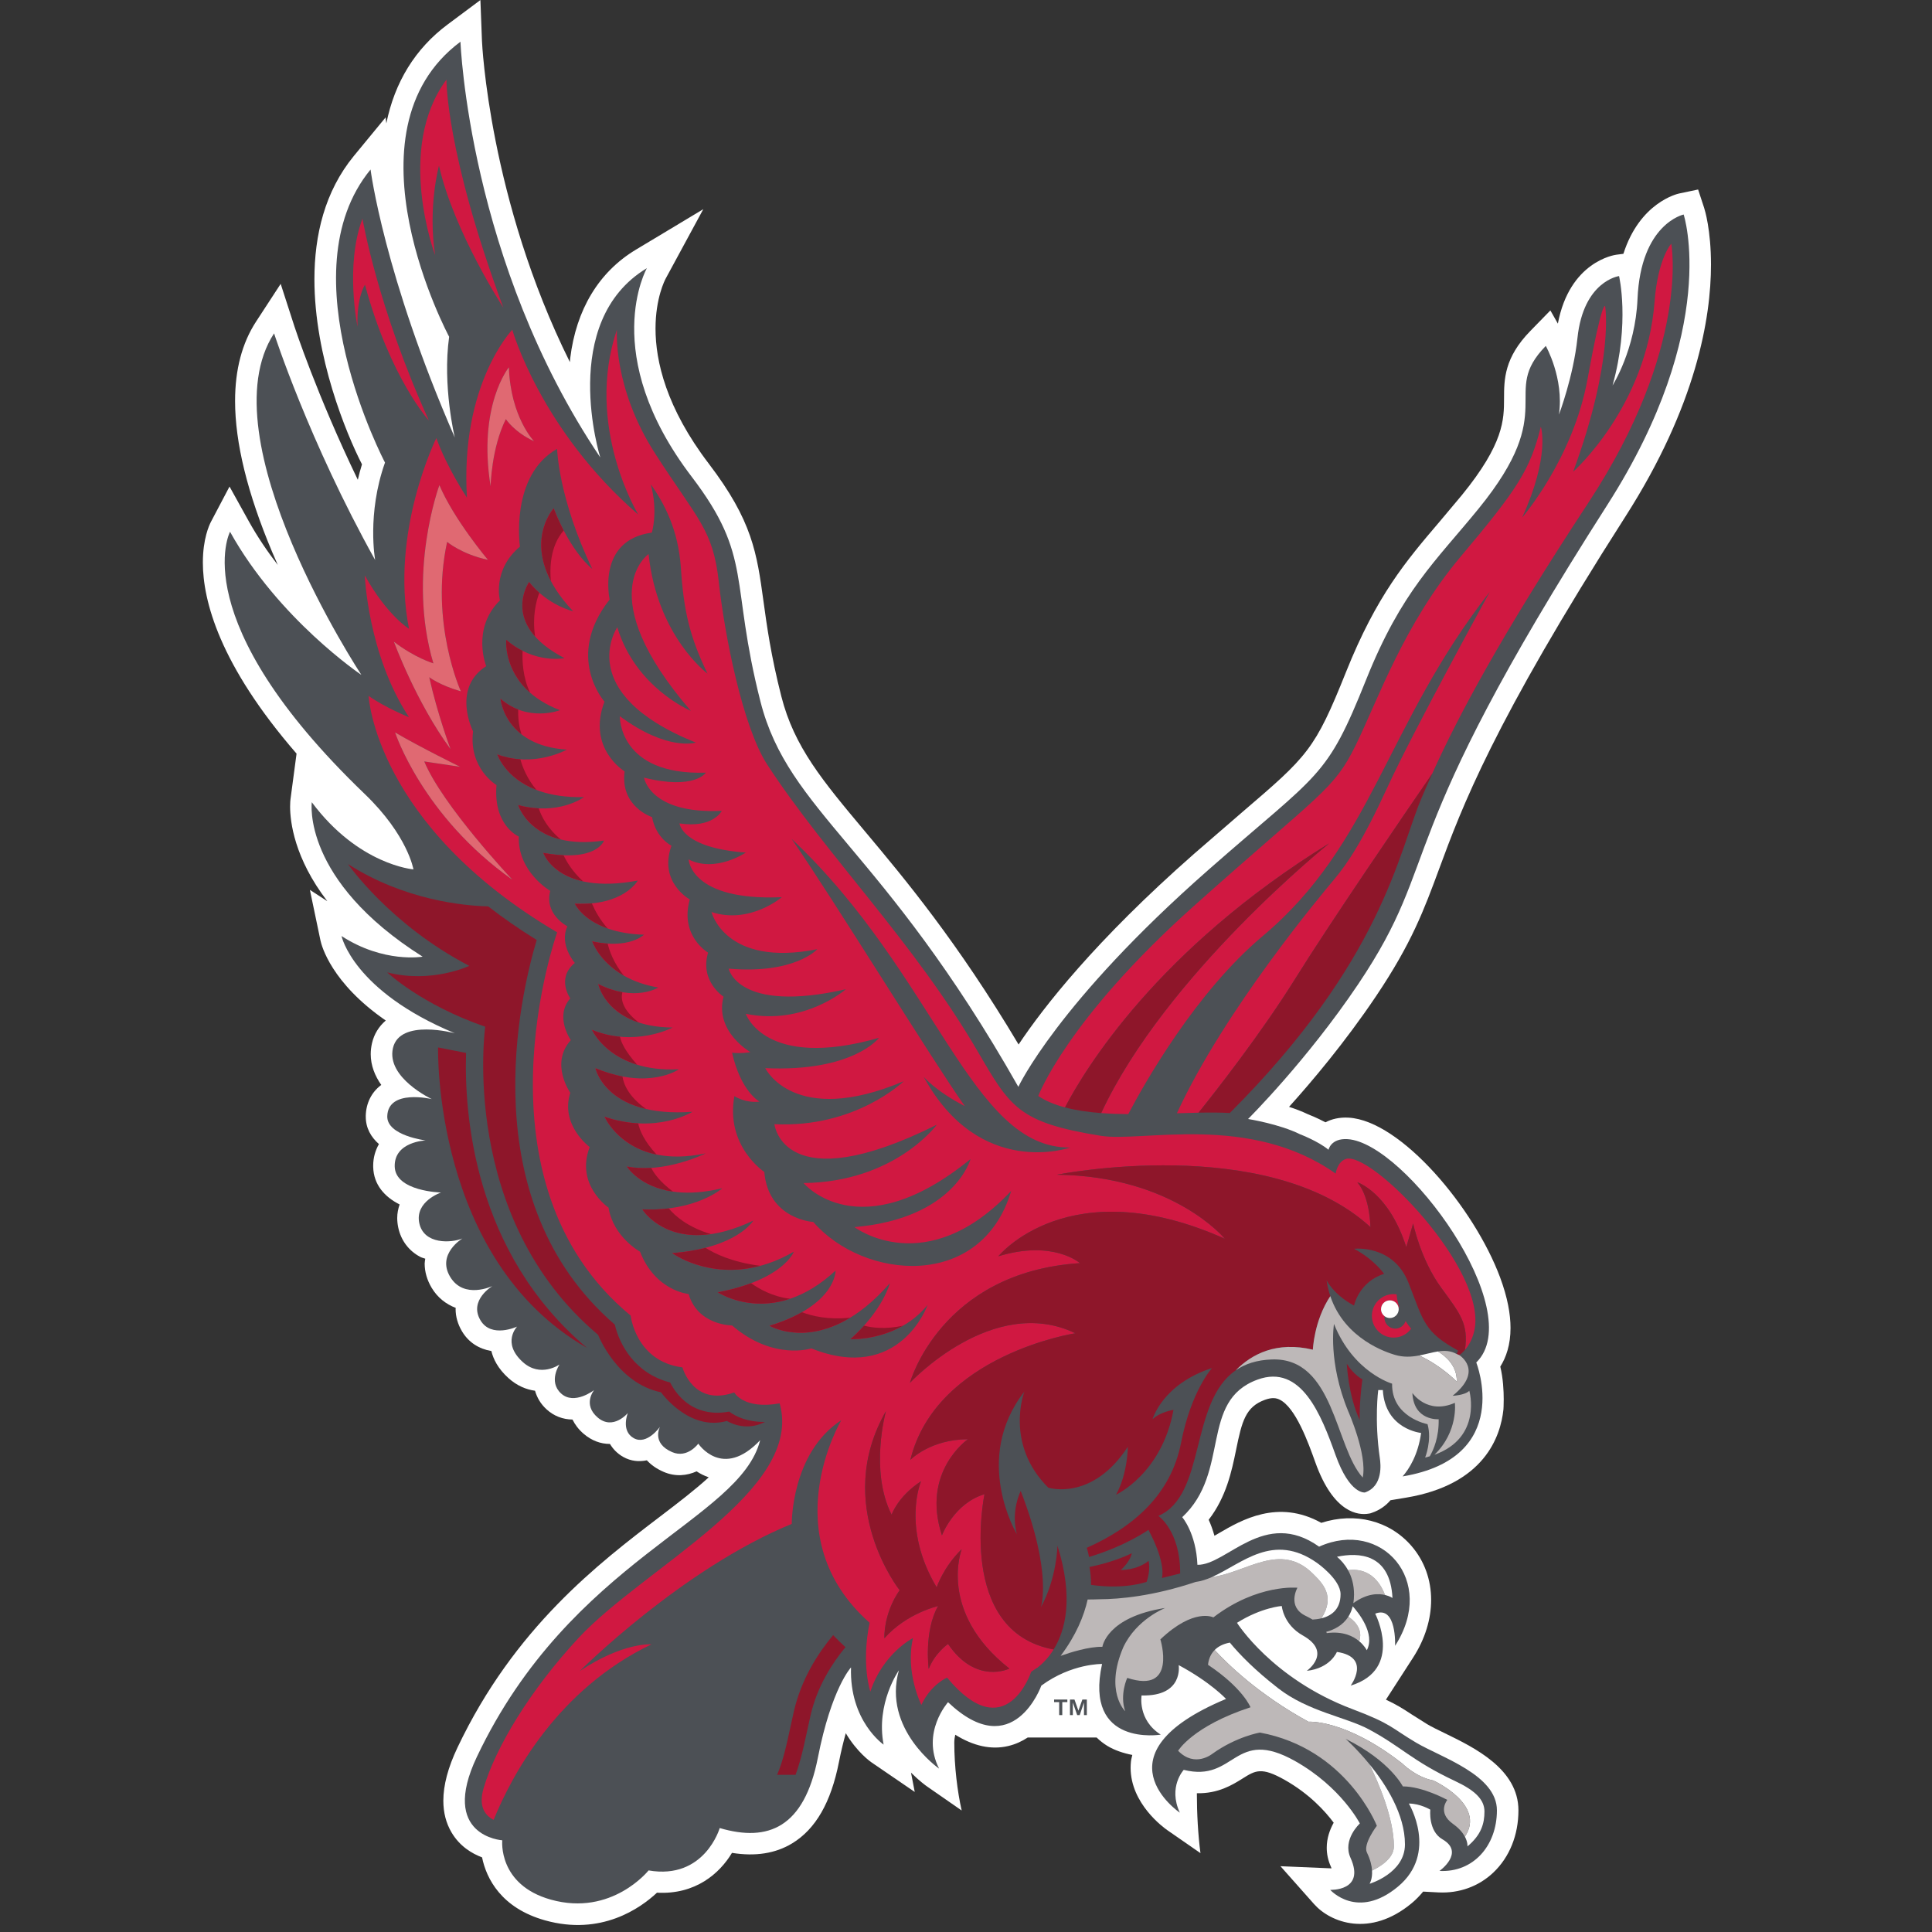
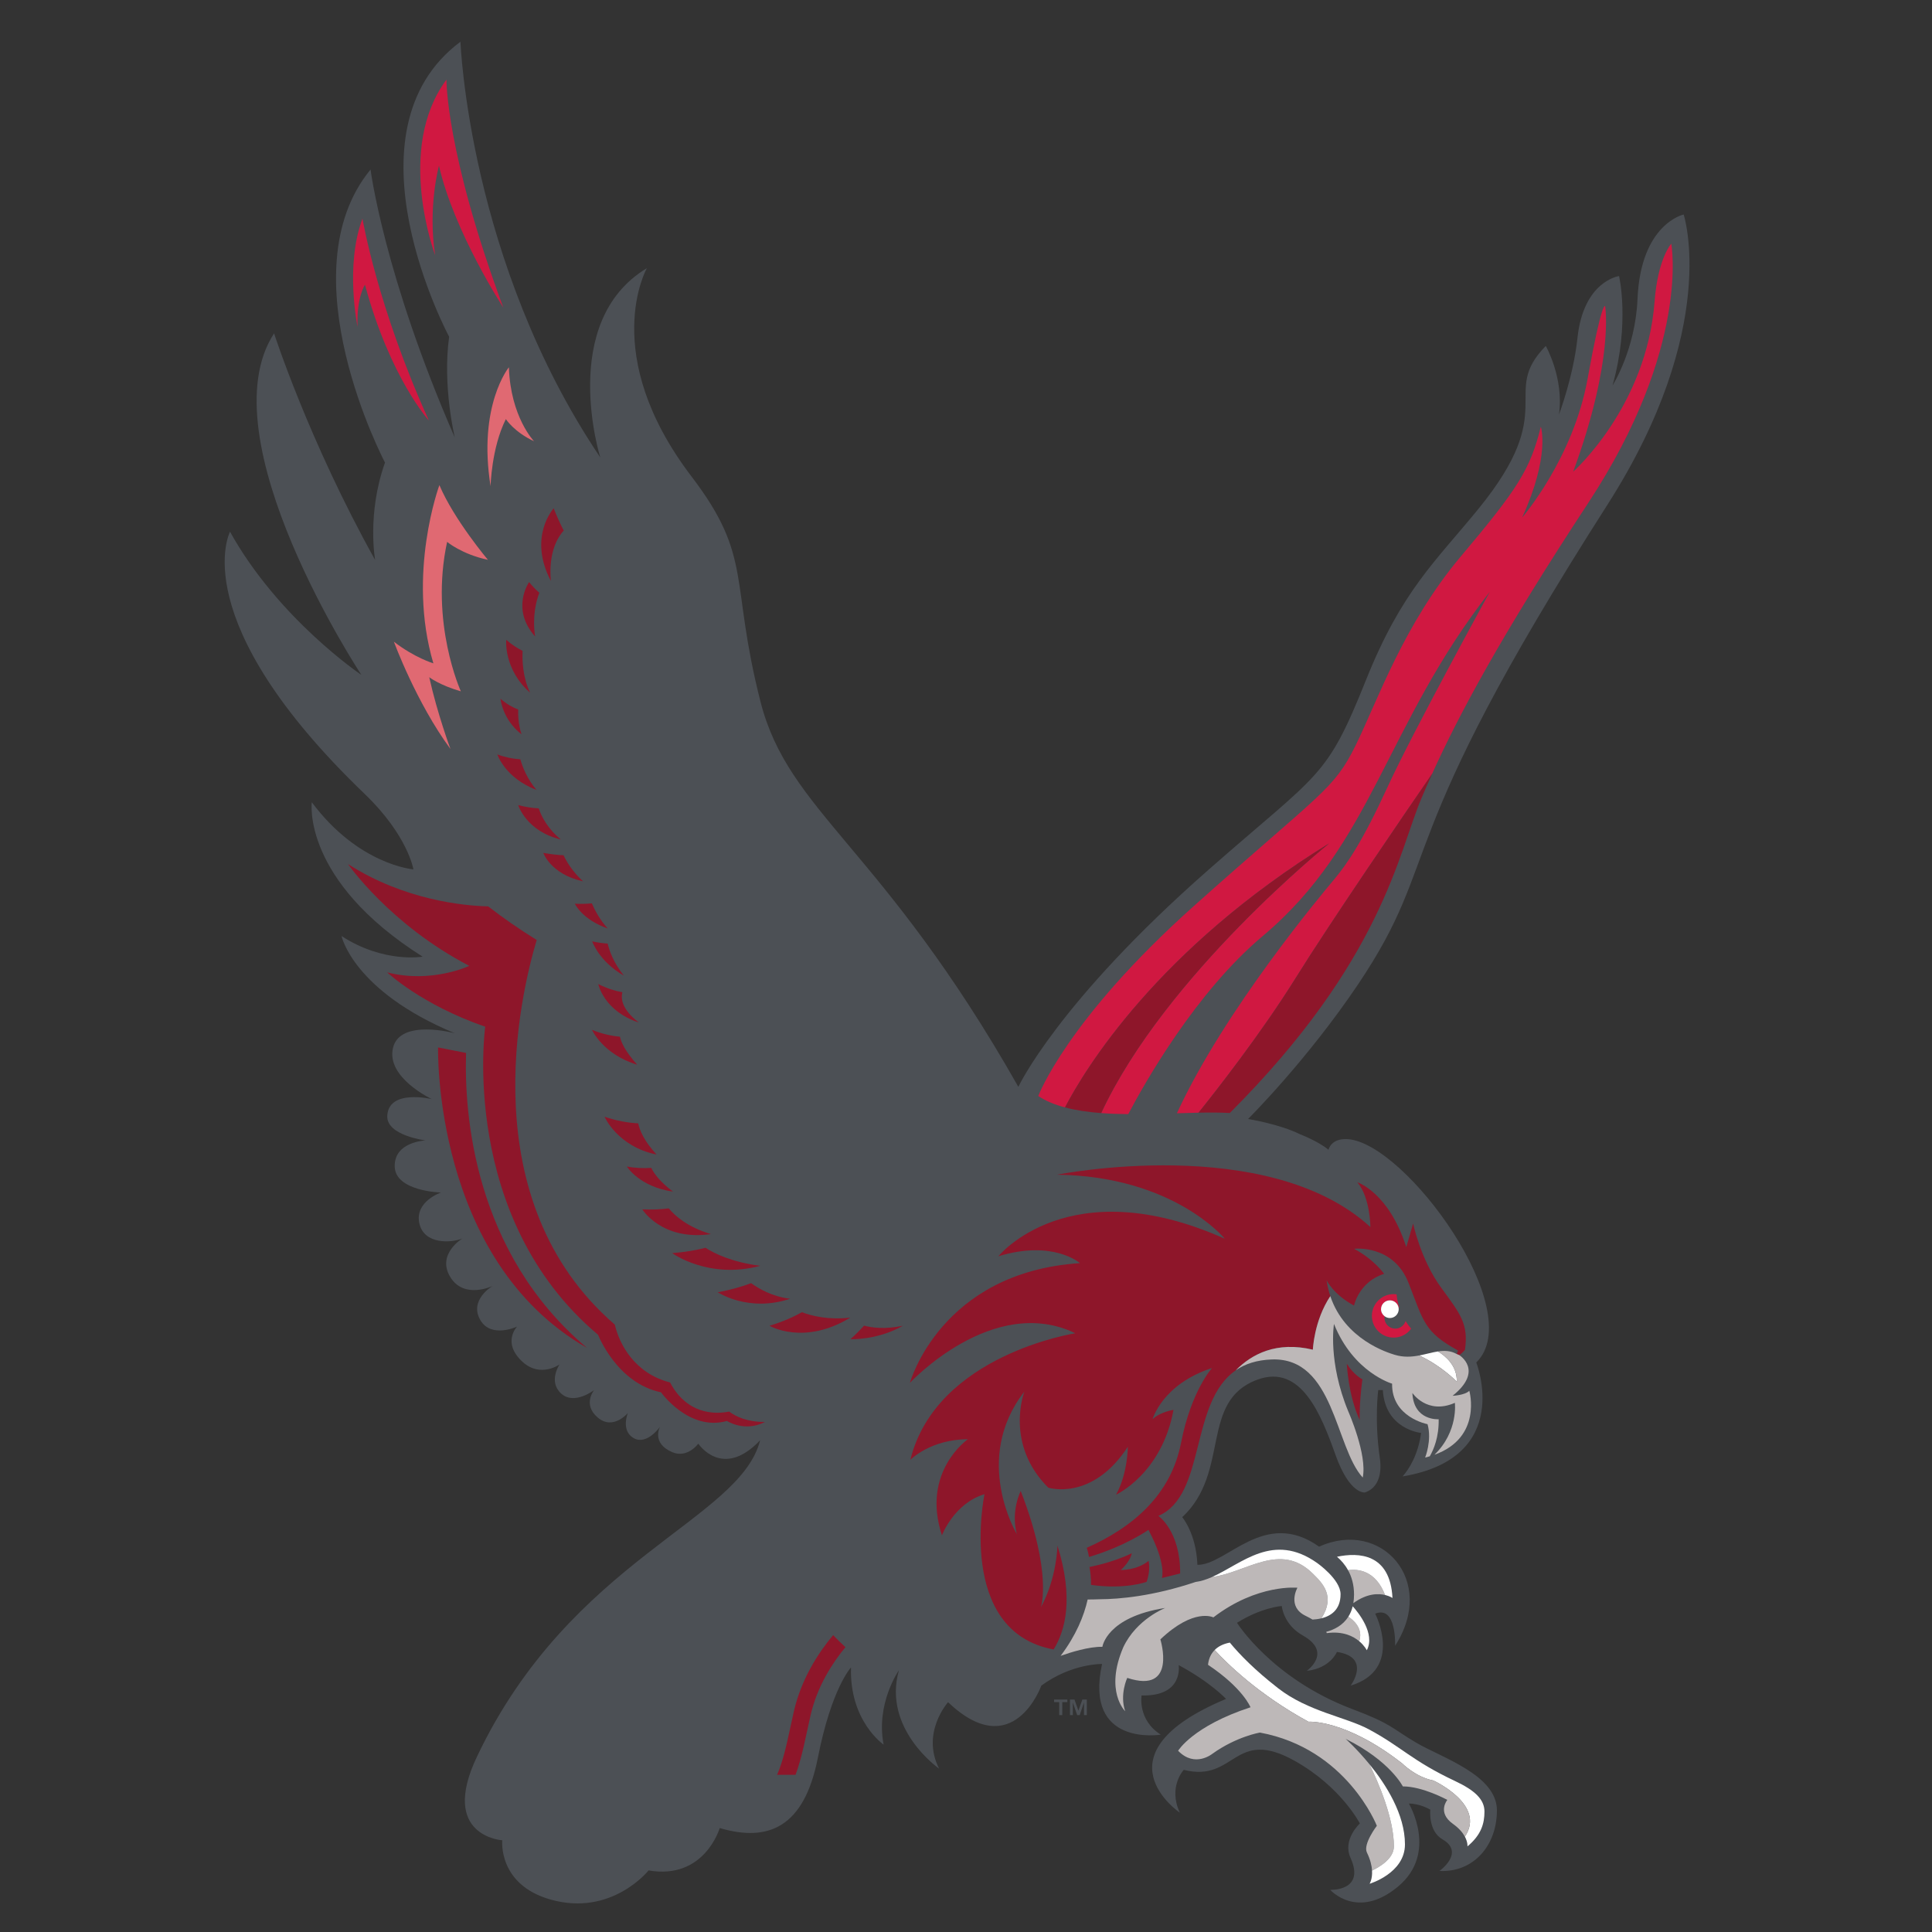
<svg xmlns="http://www.w3.org/2000/svg" width="200px" height="200px" viewBox="0 0 200 200" version="1.1">
  <rect x="0" y="0" width="200" height="200" fill="#333333" stroke="none" />
  <title>montclair-st</title>
  <desc>Created with Sketch.</desc>
  <g id="montclair-st" stroke="none" stroke-width="1" fill="none" fill-rule="evenodd">
    <g id="montclair-st_BGL">
      <g id="montclair-st" transform="translate(21, 0)">
        <g id="g10" transform="translate(78.261, 100) scale(-1, 1) rotate(-180) translate(-78.261, -100) translate(0, 0)" fill-rule="nonzero">
          <g id="g12" transform="translate(0, 0.652)">
-             <path d="M127.991,109.429 C130.32,115.733 133.509,124.364 147.271,145.888 C154.621,157.382 156.121,166.459 156.121,171.959 C156.121,175.561 155.478,177.628 155.411,177.833 L154.788,179.73 L152.835,179.32 C152.633,179.278 148.75,178.386 147.054,173.074 C146.708,173.029 146.313,172.977 146.313,172.977 C146.105,172.949 141.48,172.261 140.27,165.847 C139.883,166.528 139.494,167.213 139.494,167.213 L137.426,165.093 C134.707,162.307 134.702,160.069 134.698,158.093 C134.693,155.911 134.689,153.438 130.334,148.095 L128.02,145.338 C124.529,141.239 121.512,137.701 118.346,129.798 C115.104,121.701 114.389,121.089 107.548,115.233 L102.624,110.973 C92.39,101.98 87.019,95.081 84.444,91.221 C78.105,101.862 72.649,108.383 68.567,113.254 C64.139,118.538 61.215,122.028 59.882,127.266 C58.804,131.496 58.38,134.591 58.039,137.077 C57.349,142.099 56.894,145.417 52.377,151.343 C47.955,157.143 46.859,161.971 46.859,165.331 C46.859,168.491 47.829,170.354 47.911,170.507 L51.804,177.693 L44.816,173.496 C40.991,171.191 38.644,167.307 38.028,162.262 C38.012,162.132 38.006,161.996 37.994,161.864 C29.629,178.706 28.901,194.923 28.893,195.112 L28.732,199.345 L25.337,196.814 C21.98,194.314 19.855,190.835 18.993,186.575 C18.978,186.707 18.916,187.194 18.916,187.194 L15.639,183.215 C12.609,179.53 11.548,174.98 11.548,170.436 C11.548,162.428 14.841,154.458 16.472,151.28 C16.31,150.755 16.166,150.223 16.041,149.68 C11.785,158.504 9.519,165.435 9.491,165.522 L8.056,169.963 L5.507,166.054 C4.059,163.834 3.335,161.089 3.335,157.838 C3.335,153.512 4.615,148.29 7.172,142.212 C7.367,141.754 7.562,141.304 7.76,140.859 C6.688,142.247 5.66,143.759 4.758,145.381 L2.76,148.981 L0.841,145.338 C0.647,144.966 0,143.554 0,141.114 C0,137.176 1.708,130.551 9.699,121.333 C9.56,120.284 9.07,116.596 9.07,116.596 C9.062,116.537 9.031,116.28 9.031,115.859 C9.031,114.309 9.457,110.52 12.883,106.059 C12.016,106.621 11.08,107.228 11.08,107.228 L12.174,101.993 C12.288,101.453 13.294,97.595 18.934,93.703 C18.221,93.094 17.727,92.301 17.509,91.358 C17.42,90.971 17.377,90.594 17.377,90.226 C17.377,89.04 17.817,87.967 18.471,87.03 C18.454,87.016 18.434,87.009 18.416,86.996 C17.452,86.259 16.901,85.149 16.864,83.869 C16.864,83.828 16.864,83.788 16.864,83.749 C16.864,82.562 17.409,81.633 18.227,80.913 C17.862,80.272 17.632,79.529 17.632,78.664 C17.632,78.623 17.633,78.583 17.633,78.543 C17.676,76.72 18.801,75.454 20.369,74.663 C20.219,74.225 20.12,73.762 20.12,73.262 C20.12,72.943 20.155,72.614 20.226,72.275 C20.508,70.937 21.32,69.857 22.513,69.231 C22.675,69.146 22.854,69.115 23.023,69.049 C23.004,68.882 22.961,68.713 22.961,68.545 C22.961,67.687 23.207,66.832 23.692,66.022 C24.295,65.02 25.166,64.344 26.179,63.954 C26.178,63.915 26.164,63.878 26.164,63.838 C26.164,63.052 26.387,62.271 26.825,61.532 C27.504,60.387 28.579,59.706 29.866,59.49 C30.067,58.662 30.542,57.676 31.627,56.695 C32.521,55.888 33.475,55.506 34.386,55.378 C34.585,54.69 34.952,54.025 35.585,53.448 C36.339,52.759 37.262,52.411 38.263,52.397 C38.522,51.872 38.897,51.366 39.431,50.911 C40.244,50.217 41.18,49.869 42.141,49.872 C42.455,49.355 42.886,48.885 43.505,48.534 C44.329,48.068 45.167,48.016 45.962,48.177 C46.367,47.74 46.919,47.315 47.706,46.977 C48.93,46.452 50.112,46.588 51.114,47.034 C51.473,46.793 51.896,46.582 52.367,46.415 C50.985,45.151 49.268,43.831 47.348,42.369 C40.98,37.516 32.258,30.868 26.356,18.438 C25.382,16.388 24.894,14.548 24.894,12.936 C24.894,11.71 25.177,10.617 25.741,9.659 C26.586,8.225 27.842,7.474 28.903,7.073 C29.348,4.873 30.899,1.823 35.418,0.555 C41.251,-1.08 45.318,1.833 47.009,3.417 C51.001,3.201 53.503,5.415 54.774,7.54 C57.184,7.149 59.273,7.474 60.998,8.52 C63.437,10 65.023,12.758 65.85,16.955 C66.074,18.098 66.314,19.054 66.555,19.928 C67.734,17.946 69.112,16.978 69.216,16.908 L73.693,13.848 C73.693,13.848 73.488,14.908 73.306,15.846 C74.164,14.988 74.856,14.492 74.943,14.432 L78.551,11.927 C78.107,13.909 77.788,16.497 77.788,18.948 C77.788,19.241 77.829,19.513 77.887,19.77 C79.757,18.606 81.594,18.182 83.367,18.6 C84.129,18.779 84.799,19.093 85.387,19.48 L92.525,19.48 C92.874,19.136 93.246,18.854 93.615,18.625 C94.366,18.162 95.286,17.859 96.217,17.675 C96.166,17.447 96.099,17.223 96.075,16.991 C96.053,16.773 96.041,16.558 96.041,16.347 C96.041,12.636 99.445,10.164 99.853,9.881 L103.272,7.512 C103.026,9.366 102.899,11.588 102.899,13.686 C102.899,13.698 102.903,13.702 102.903,13.713 C105.102,13.664 106.578,14.577 107.625,15.233 C108.966,16.075 109.578,16.457 111.996,15.091 C114.582,13.632 116.211,11.809 117.063,10.663 C116.653,9.927 116.343,9.045 116.343,8.071 C116.343,7.445 116.469,6.784 116.774,6.109 C116.803,6.043 116.821,5.995 116.842,5.941 C116.83,5.941 116.804,5.937 116.799,5.937 L111.553,6.159 L115.036,2.233 C116.741,0.314 120.835,-1.245 125.136,2.327 C125.597,2.711 125.981,3.115 126.323,3.53 C126.923,3.497 127.903,3.446 127.903,3.446 C130.059,3.336 132.08,4.067 133.591,5.504 C135.265,7.095 136.188,9.381 136.188,11.941 C136.188,16.218 131.622,18.438 128.602,19.907 C127.89,20.252 127.22,20.577 126.739,20.862 L125.116,21.885 C124.264,22.448 123.582,22.881 122.472,23.399 C123.772,25.413 125.291,27.767 125.291,27.767 C126.533,29.693 127.151,31.759 127.151,33.727 C127.151,35.785 126.473,37.735 125.122,39.303 C122.844,41.944 119.277,42.826 115.779,41.704 C111.3,44.191 107.514,41.999 105.184,40.635 C105.044,40.551 104.881,40.458 104.72,40.365 C104.541,41.001 104.334,41.564 104.122,42.022 C105.943,44.38 106.505,47.041 106.958,49.255 C107.564,52.241 107.946,53.707 109.937,54.437 C110.721,54.725 111.154,54.606 111.443,54.47 C113.119,53.684 114.445,49.974 115.157,47.982 C117.056,42.657 119.643,42.482 120.667,42.654 L120.849,42.685 L121.023,42.745 C121.803,43.012 122.446,43.46 122.943,44.044 C123.576,44.148 124.565,44.314 124.565,44.314 C132.637,45.662 134.338,50.609 134.634,53.438 C134.636,53.454 134.665,53.866 134.665,54.485 C134.665,55.375 134.601,56.695 134.309,57.874 C134.917,58.843 135.369,60.138 135.369,61.872 C135.369,63.303 135.064,65.028 134.293,67.103 C131.604,74.336 124.015,83.328 118.624,83.648 C117.662,83.705 116.858,83.508 116.209,83.167 C115.354,83.623 114.604,83.921 114.417,83.993 C113.789,84.293 113.114,84.55 112.442,84.767 C114.753,87.328 118.217,91.416 121.454,96.233 C125.143,101.726 126.4,105.125 127.991,109.429" id="path14" fill="#FFFFFF" />
            <path d="M88.12,23.147 L88.12,23.412 L89.491,23.412 L89.491,23.147 L88.967,23.147 L88.967,21.803 L88.646,21.803 L88.646,23.147 L88.12,23.147 Z M90.228,23.412 L90.636,22.261 L91.046,23.412 L91.509,23.412 L91.509,21.803 L91.214,21.803 L91.214,23.102 L90.772,21.803 L90.509,21.803 L90.06,23.102 L90.06,21.803 L89.763,21.803 L89.763,23.412 L90.228,23.412 L90.228,23.412 Z" id="path16" fill="#4C5055" />
            <path d="M119.605,97.475 C128.614,110.886 122.505,111.289 145.395,147.089 C157.138,165.454 153.292,177.141 153.292,177.141 C153.292,177.141 148.847,176.206 148.514,168.392 C148.293,163.148 145.931,159.447 145.931,159.447 C147.749,165.951 146.604,170.769 146.604,170.769 C146.604,170.769 142.926,170.286 142.298,164.363 C141.873,160.346 140.383,156.435 140.383,156.435 C140.917,160.199 139.02,163.538 139.02,163.538 C134.166,158.566 140.578,157.141 132.061,146.688 C127.588,141.199 124.115,138.212 120.414,128.97 C116.289,118.668 115.697,119.498 104.094,109.301 C88.467,95.568 84.419,86.839 84.419,86.839 C70.331,111.701 60.647,115.235 57.724,126.717 C54.529,139.267 56.974,141.636 50.606,149.993 C40.917,162.704 45.965,171.588 45.965,171.588 C36.732,166.025 41.14,151.996 41.14,151.996 C27.505,172.241 26.667,195.03 26.667,195.03 C14.118,185.678 25.495,164.486 25.495,164.486 C24.785,159.393 26.08,154.057 26.08,154.057 C18.739,170.868 17.36,181.8 17.36,181.8 C8.524,171.057 18.855,151.462 18.855,151.462 C16.96,146.134 17.836,141.374 17.836,141.374 C10.969,153.687 7.372,164.838 7.372,164.838 C0.269,153.946 16.409,129.484 16.409,129.484 C16.409,129.484 7.844,135.243 2.812,144.301 C2.812,144.301 -1.997,135.164 16.747,117.164 C21.222,112.867 21.798,109.351 21.798,109.351 C21.798,109.351 16.13,109.789 11.277,116.301 C11.277,116.301 10.2,108.246 22.75,100.314 C22.75,100.314 18.736,99.607 14.355,102.449 C14.355,102.449 15.543,96.769 26.08,92.387 C26.08,92.387 20.389,93.935 19.679,90.857 C18.969,87.779 23.7,85.57 23.7,85.57 C23.7,85.57 19.175,86.657 19.09,83.801 C19.032,81.789 23.066,81.29 23.066,81.29 C23.066,81.29 19.8,81.178 19.86,78.592 C19.92,76.009 24.653,75.9 24.653,75.9 C24.653,75.9 21.933,74.982 22.404,72.733 C22.88,70.483 25.748,70.671 26.872,71.144 C26.872,71.144 24.182,69.536 25.601,67.17 C27.022,64.8 29.983,66.221 29.983,66.221 C29.983,66.221 27.498,64.759 28.739,62.67 C29.864,60.775 32.528,62.019 32.528,62.019 C32.528,62.019 30.905,60.35 33.119,58.349 C34.956,56.692 36.921,58.098 36.921,58.098 C36.921,58.098 35.724,56.336 37.087,55.093 C38.447,53.849 40.506,55.449 40.506,55.449 C40.506,55.449 39.276,53.968 40.874,52.606 C42.472,51.244 43.993,53.072 43.993,53.072 C43.993,53.072 43.241,51.242 44.602,50.472 C45.964,49.704 47.322,51.645 47.322,51.645 C47.322,51.645 46.4,49.961 48.583,49.024 C50.169,48.344 51.287,49.902 51.287,49.902 C51.287,49.902 53.782,46.125 57.69,50.256 C55.595,41.937 38.1,37.984 28.367,17.482 C24.461,9.254 30.994,8.841 30.994,8.841 C30.994,8.841 30.516,4.244 36.019,2.7 C42.329,0.93 46.142,5.723 46.142,5.723 C51.945,4.718 53.506,10.109 53.506,10.109 C58.537,8.629 62.244,10.164 63.665,17.386 C65.082,24.591 67.088,26.728 67.097,26.738 C66.92,21.174 70.472,18.746 70.472,18.746 C69.643,23.009 72.053,26.438 72.053,26.438 C70.339,20.341 76.214,16.262 76.214,16.262 C74.32,19.99 77.141,23.136 77.141,23.136 C83.904,16.711 86.798,24.853 86.798,24.853 C89.934,27.161 93.085,27.095 93.085,27.095 C91.19,18.453 99.162,19.779 99.162,19.779 C96.736,21.318 97.177,23.836 97.177,23.836 C101.558,23.718 101.016,26.976 101.016,26.976 C104.333,25.198 105.919,23.476 105.919,23.476 C92.185,17.735 101.135,11.702 101.135,11.702 C99.893,14.367 101.541,16.133 101.541,16.133 C106.936,14.781 106.699,20.641 113.091,17.03 C117.853,14.34 119.772,10.583 119.772,10.583 C119.772,10.583 117.946,8.92 118.804,7.028 C120.375,3.554 116.704,3.711 116.704,3.711 C116.704,3.711 119.509,0.549 123.712,4.041 C127.916,7.533 124.844,12.645 124.844,12.645 C126.029,12.645 127.065,12.011 127.065,12.011 C127.065,12.011 126.826,9.808 128.317,8.946 C130.696,7.573 128.016,5.67 128.016,5.67 C131.509,5.491 133.96,8.27 133.96,11.941 C133.96,15.61 128.212,17.405 125.607,18.944 C123.003,20.483 123.096,20.879 118.993,22.425 C110.688,25.554 107.054,31.356 107.054,31.356 C109.6,32.953 111.688,33.096 111.688,33.096 C111.688,33.096 111.849,31.178 113.86,30.049 C116.995,28.289 114.276,26.382 114.276,26.382 C116.736,26.654 117.394,28.341 117.394,28.341 C121.006,27.807 118.821,24.853 118.821,24.853 C124.335,26.54 121.359,32.302 121.359,32.302 C123.607,33.191 123.419,28.975 123.419,28.975 C127.777,35.735 121.987,42.146 115.553,39.238 C109.898,43.262 105.981,37.295 102.957,37.359 C102.82,40.636 101.383,42.291 101.383,42.291 C106.414,46.968 103.148,54.322 109.17,56.528 C113.706,58.19 115.774,52.873 117.254,48.73 C118.733,44.587 120.3,44.85 120.3,44.85 C122.193,45.502 121.929,47.804 121.84,48.405 C121.261,52.369 121.675,55.449 121.675,55.449 L122.151,55.449 C122.388,51.364 126.114,51.01 126.114,51.01 C125.793,48.719 124.873,47.286 124.199,46.51 C135.758,48.443 131.822,58.304 131.822,58.304 C137.246,63.577 124.519,81.067 118.493,81.425 C116.766,81.528 116.527,80.324 116.527,80.324 C115.453,81.217 113.59,81.925 113.59,81.925 C111.459,82.991 108.199,83.51 108.199,83.51 C108.199,83.51 114.276,89.544 119.605,97.475" id="path18" fill="#4C5055" />
            <path d="M130.91,8.21 C132.336,9.401 132.671,10.572 132.671,11.82 C132.671,13.069 131.68,14.01 129.624,14.977 C125.15,17.081 124.102,18.509 120.67,20.345 C118.335,21.593 114.395,22.18 111.317,24.578 C108.902,26.457 107.328,28.073 106.312,29.307 C105.582,29.168 105.083,28.884 104.74,28.539 C106.022,27.142 109.288,23.927 114.454,21.114 C114.454,21.114 118.243,21.411 124.162,16.793 C124.162,16.793 125.539,15.39 127.373,15.033 C127.373,15.033 132.876,12.534 130.643,9.218 C130.96,8.628 130.91,8.21 130.91,8.21" id="path20" fill="#FFFFFF" />
-             <path d="M74.615,87.886 C74.615,87.886 75.784,86.444 78.875,84.842 C75.361,89.824 65.277,106.266 60.946,112.512 C75.944,98.395 79.519,80.435 89.783,80.557 C89.783,80.557 80.417,77.232 74.615,87.886 M63.19,72.851 C63.19,72.851 58.536,73.117 58.119,78.03 C58.119,78.03 54.079,80.693 55.023,85.874 C55.023,85.874 56.145,85.131 57.626,85.309 C57.626,85.309 55.692,86.328 54.785,90.373 C54.785,90.373 55.614,90.254 56.679,90.431 C56.679,90.431 52.951,92.563 53.898,96.175 C53.898,96.175 51.411,97.772 52.3,100.733 C52.3,100.733 49.339,102.449 50.405,106.238 C50.405,106.238 47.148,108.012 48.51,111.801 C48.51,111.801 46.912,112.57 46.498,114.762 C46.498,114.762 43.182,115.827 43.656,119.497 C43.656,119.497 39.739,121.862 41.573,126.717 C41.573,126.717 37.436,131.368 42.112,137.288 C42.112,137.288 40.731,143.438 46.473,144.208 C46.473,144.208 47.147,146.296 46.372,149.22 C47.682,147.336 49.219,144.627 49.489,140.511 C49.78,136.088 50.405,133.407 52.24,129.619 C52.24,129.619 47.031,133.467 46.142,141.991 C46.142,141.991 40.093,137.839 50.511,125.764 C50.511,125.764 44.796,128.136 42.902,134.411 C42.902,134.411 38.244,127.627 51.03,122.476 C51.03,122.476 48.133,121.537 43.161,125.208 C43.161,125.208 43.01,119.067 52.068,119.363 C52.068,119.363 50.937,117.543 45.668,118.846 C45.668,118.846 46.261,115.057 53.719,115.412 C53.719,115.412 52.832,113.578 49.339,114.109 C49.339,114.109 49.577,111.564 56.206,111.091 C56.206,111.091 53.069,108.96 50.286,110.38 C50.286,110.38 50.463,106.059 59.935,106.473 C59.935,106.473 56.619,103.633 52.653,104.935 C52.653,104.935 54.074,99.193 63.606,101.087 C63.606,101.087 61.297,98.483 54.431,99.074 C54.431,99.074 55.377,94.399 66.565,96.943 C66.565,96.943 62.244,93.156 56.206,94.399 C56.206,94.399 58.159,88.536 69.998,91.912 C69.998,91.912 67.335,88.361 58.219,88.774 C58.219,88.774 61.178,82.619 72.545,87.414 C72.545,87.414 67.572,82.559 59.166,82.973 C59.166,82.973 60.054,74.982 75.977,82.914 C75.977,82.914 71.656,76.995 62.184,76.877 C62.184,76.877 67.927,69.951 79.47,79.362 C79.47,79.362 77.812,73.207 67.454,72.318 C67.454,72.318 74.851,66.689 83.678,76.062 C80.591,65.72 68.411,66.837 63.19,72.851 M62.988,59.762 C62.988,59.762 59.047,58.468 54.785,62.136 C54.785,62.136 51.232,62.136 50.286,65.393 C50.286,65.393 46.852,65.689 45.256,69.773 C45.256,69.773 42.472,71.312 41.999,74.331 C41.999,74.331 38.537,76.688 40.046,80.606 C40.046,80.606 36.968,82.855 38.034,86.229 C38.034,86.229 35.902,89.248 38.092,91.675 C38.092,91.675 36.375,94.103 38.034,95.996 C38.034,95.996 36.552,98.068 38.506,99.666 C38.506,99.666 36.849,101.562 37.737,103.454 C37.737,103.454 35.311,104.698 35.962,107.125 C35.962,107.125 32.587,109.078 32.705,112.75 C32.705,112.75 30.041,113.873 30.398,118.076 C30.398,118.076 27.497,119.793 27.971,123.641 C27.971,123.641 25.72,128.08 29.331,130.388 C29.331,130.388 27.775,134.259 30.752,137.196 C30.752,137.196 29.924,140.334 32.824,142.761 C32.824,142.761 31.758,150.101 36.671,152.882 C36.671,152.882 36.789,147.793 40.306,140.464 C40.306,140.464 38.151,142.05 36.317,146.727 C36.317,146.727 32.35,142.404 38.329,136.071 C38.329,136.071 35.725,136.664 33.771,139.091 C33.771,139.091 30.692,134.71 37.442,131.217 C37.442,131.217 34.362,130.566 31.403,133.112 C31.403,133.112 30.929,128.139 36.968,125.83 C36.968,125.83 33.654,124.528 30.811,127.014 C30.811,127.014 31.226,122.159 37.678,121.747 C37.678,121.747 34.276,119.831 30.487,121.251 C30.487,121.251 31.936,116.657 39.454,116.833 C39.454,116.833 36.849,114.88 32.647,116.004 C32.647,116.004 34.068,111.27 41.525,112.333 C41.525,112.333 40.81,110.051 35.244,111.059 C35.244,111.059 36.732,106.651 45.018,108.191 C45.018,108.191 43.598,105.559 38.508,105.796 C38.508,105.796 39.868,102.767 45.668,102.588 C45.668,102.588 44.155,101.067 40.306,101.896 C40.306,101.896 41.585,98.068 47.148,97.121 C47.148,97.121 44.722,95.583 40.934,97.477 C40.934,97.477 41.822,93.037 48.629,92.978 C48.629,92.978 44.722,90.906 40.284,92.74 C40.284,92.74 42.235,88.301 49.281,88.657 C49.281,88.657 46.203,86.459 40.637,88.767 C40.637,88.767 41.745,83.605 50.684,84.257 C50.684,84.257 46.972,81.908 41.585,83.743 C41.585,83.743 43.953,78.238 52.062,79.954 C52.062,79.954 47.801,77.823 43.893,78.592 C43.893,78.592 46.347,74.554 53.779,76.343 C53.779,76.343 51.056,73.916 45.493,74.154 C45.493,74.154 48.633,69.024 56.98,72.991 C56.98,72.991 55.333,70.157 48.585,69.625 C48.585,69.625 54.015,65.63 61.178,69.773 C61.178,69.773 60.112,66.872 53.305,65.571 C53.305,65.571 58.989,61.781 65.499,67.819 C65.499,67.819 65.584,64.235 58.659,62.104 C58.659,62.104 64.351,58.744 71.124,66.517 C71.124,66.517 70.413,63.734 67.039,60.715 C67.039,60.715 71.953,60.479 75.03,64.268 C75.03,64.268 72.164,56.093 62.988,59.762 M74.345,46.009 C74.345,46.009 72.291,41.182 75.962,35.025 C75.962,35.025 76.662,37.14 78.555,38.975 C78.555,38.975 76.035,32.478 83.493,26.617 C83.493,26.617 80.041,24.903 77.141,29.165 C77.141,29.165 75.788,28.24 75.138,26.583 C75.138,26.583 74.63,30.485 76.109,33.09 C76.109,33.09 72.863,32.364 70.554,29.76 C70.554,29.76 70.413,32.242 72.129,34.731 C72.129,34.731 65.146,43.549 70.708,53.258 C70.708,53.258 68.992,47.101 71.3,42.544 C71.3,42.544 71.917,44.41 74.345,46.009 M19.898,123.527 C22.445,122.022 26.627,119.97 26.627,119.97 L22.919,120.524 C24.813,115.945 32.04,108.28 32.04,108.28 C22.731,114.856 19.898,123.527 19.898,123.527 M19.776,132.92 C21.908,131.263 23.863,130.678 23.863,130.678 C21.101,139.991 24.486,149.129 24.486,149.129 C25.986,145.575 29.506,141.394 29.506,141.394 C26.78,141.981 25.286,143.253 25.286,143.253 C23.471,134.887 26.707,127.785 26.707,127.785 C24.498,128.416 23.435,129.244 23.435,129.244 C24.275,125.447 25.632,121.809 25.632,121.809 C22.082,126.625 19.776,132.92 19.776,132.92 M31.679,161.329 C31.856,156.16 34.284,153.672 34.284,153.672 C32.232,154.619 31.363,155.959 31.363,155.959 C29.864,152.961 29.785,149.014 29.785,149.014 C28.443,157.381 31.679,161.329 31.679,161.329 M88.428,77.744 C88.428,77.744 110.186,82.101 120.864,72.323 C120.864,72.323 120.856,75.378 119.514,76.957 C119.514,76.957 122.765,75.922 124.577,70.244 L125.288,72.694 C125.288,72.694 126.049,68.98 128.18,66.059 C130.193,63.301 131.03,62.304 130.653,59.61 C130.653,59.61 130.654,59.609 130.654,59.609 C131.001,60.011 131.41,60.653 131.622,61.603 C133.023,67.867 120.912,80.276 118.306,79.366 C117.418,79.055 117.268,77.857 117.268,77.857 C108.357,84.157 97.229,81.079 92.966,81.768 C84.444,83.144 83.596,84.689 80.21,90.507 C73.62,101.825 64.552,110.795 58.427,120.193 C55.878,124.103 54.004,133.645 53.411,139.091 C52.819,144.537 51.231,145.543 46.822,152.395 C42.41,159.244 42.864,165.228 42.864,165.228 C39.488,155.222 45.077,146.075 45.077,146.075 C34.956,154.837 32.031,165.214 32.031,165.214 C32.031,165.214 26.627,159.593 27.338,147.833 C27.338,147.833 25.275,150.919 24.169,153.996 C24.169,153.996 19.343,144.274 21.341,134.257 C21.341,134.257 19.104,135.593 16.762,139.78 C16.762,139.78 17.079,131.573 21.341,125.101 C21.341,125.101 18.814,126.126 17.158,127.31 C17.158,127.31 17.814,113.961 36.677,102.832 C36.677,102.832 27.474,77.048 44.286,63.158 C44.286,63.158 44.798,58.422 49.646,57.796 C49.646,57.796 50.746,53.704 55.007,55.203 C55.007,55.203 55.969,53.403 59.708,54.072 C62.265,45.07 45.68,37.094 38.891,29.787 C33.902,24.415 30.302,18.479 29.058,14.217 C28.52,12.371 29.179,11.432 30.099,10.957 C31.974,15.553 36.699,24.455 46.439,29.126 C46.439,29.126 43.518,29.363 39.02,26.363 C39.02,26.363 49.597,36.94 60.962,41.596 C60.962,41.596 60.882,48.936 66.092,52.33 C66.092,52.33 58.929,40.307 69.021,31.362 C68.135,27.041 69.098,24.232 69.098,24.232 C70.401,28.198 73.513,29.779 73.513,29.779 C72.683,26.228 74.378,22.861 74.378,22.861 C75.384,24.993 77.04,25.682 77.04,25.682 C83.138,18.342 85.745,26.282 85.745,26.282 L85.751,26.285 C85.749,26.284 85.746,26.284 85.745,26.283 C85.745,26.283 85.751,26.285 85.751,26.286 C85.978,26.447 86.204,26.596 86.43,26.738 C86.891,27.1 87.514,27.696 88.072,28.596 L88.072,28.596 C77.958,30.462 80.913,44.67 80.913,44.67 C77.757,43.723 76.51,40.412 76.51,40.412 C74.336,47.006 79.193,50.357 79.193,50.357 C75.314,50.354 73.24,48.225 73.24,48.225 C75.925,59.116 90.318,61.331 90.318,61.331 C81.793,65.436 73.196,56.198 73.196,56.198 C73.196,56.198 76.351,67.641 90.795,68.589 C90.795,68.589 88.032,71.036 82.351,69.299 C82.351,69.299 89.641,78.327 105.791,71.114 C105.791,71.114 100.504,77.586 88.428,77.744" id="path22" fill="#D01841" />
-             <path d="M78.555,38.975 C76.662,37.141 75.962,35.026 75.962,35.026 C72.292,41.182 74.344,46.009 74.344,46.009 C71.917,44.41 71.3,42.544 71.3,42.544 C68.992,47.101 70.709,53.258 70.709,53.258 C65.144,43.549 72.13,34.731 72.13,34.731 C70.413,32.244 70.554,29.759 70.554,29.759 C72.863,32.364 76.108,33.09 76.108,33.09 C74.629,30.486 75.138,26.584 75.138,26.584 C75.788,28.24 77.14,29.165 77.14,29.165 C80.041,24.903 83.493,26.618 83.493,26.618 C76.034,32.479 78.555,38.975 78.555,38.975" id="path24" fill="#8E162A" />
            <path d="M24.045,172.934 C24.045,172.934 19.891,183.941 25.218,191.104 C25.218,191.104 25.125,183.608 31.101,167.508 C31.101,167.508 26.039,175.258 24.441,182.185 C24.441,182.185 23.271,177.95 24.045,172.934" id="path26" fill="#D01841" />
            <path d="M16.013,165.523 C16.013,165.523 14.688,171.861 16.524,176.714 C16.524,176.714 18.071,167.534 23.398,155.814 C23.398,155.814 19.385,160.223 16.782,169.871 C16.782,169.871 15.894,168.574 16.013,165.523" id="path28" fill="#D01841" />
            <path d="M27.248,90.347 L24.349,90.917 C24.349,90.917 23.789,68.95 39.77,59.81 C27.99,69.724 27.05,84.166 27.248,90.347" id="path30" fill="#8E162A" />
            <path d="M54.481,53.223 C52.824,52.901 51.585,53.271 50.794,53.687 C49.529,54.355 48.783,55.424 48.371,56.236 C44.715,57.163 43.116,60.18 42.647,62.222 C27.79,75.067 32.861,96.371 34.559,102.041 C32.711,103.186 31.043,104.351 29.535,105.52 C27.068,105.582 20.906,106.138 15.027,109.898 C15.027,109.898 19.373,103.623 27.58,99.362 C27.58,99.362 23.66,97.506 19.082,98.69 C19.082,98.69 22.598,95.351 29.229,93.062 C29.229,93.062 26.471,73.325 40.913,61.17 C40.913,61.17 42.848,56.165 47.427,55.217 C47.427,55.217 50.324,51.143 54.253,52.252 C54.253,52.252 56.098,51.05 58.186,52.148 C56.393,52.139 55.216,52.673 54.481,53.223" id="path32" fill="#8E162A" />
            <path d="M152.01,174.122 C152.01,174.122 150.622,172.614 150.28,168.12 C149.449,157.23 141.857,150.522 141.857,150.522 C146.12,162.123 145.164,167.65 145.164,167.65 C145.164,167.65 144.844,168.417 143.346,160.13 C141.845,151.843 136.573,145.78 136.573,145.78 C139.493,152.172 138.508,155.175 138.508,155.175 C137.402,150.754 136.157,148.789 130.237,141.764 C124.318,134.738 121.628,126.857 119.339,122.196 C117.049,117.537 115.768,117.334 102.596,105.565 C89.422,93.797 86.481,85.888 86.481,85.888 C87.262,85.367 88.202,84.987 89.251,84.708 C91.262,88.568 98.779,101.064 116.601,112.046 C116.601,112.046 99.655,98.456 92.993,84.122 C93.904,84.054 94.844,84.022 95.796,84.012 L95.796,84.013 C97.499,87.247 102.799,96.646 109.72,102.451 C121.104,111.999 122.446,124.311 133.223,138.081 C133.223,138.081 125.257,123.588 122.652,117.904 C120.046,112.222 118.444,109.907 117.115,108.317 C115.822,106.774 105.745,94.778 100.833,84.104 C101.601,84.127 102.349,84.15 103.074,84.164 C104.736,86.233 109.535,92.326 113.131,98.108 C116.688,103.822 124.384,115.075 127.26,119.257 C129.931,125.159 134.236,133.314 143.429,147.31 C154.005,163.41 152.01,174.122 152.01,174.122" id="path34" fill="#D01841" />
            <path d="M116.601,112.046 C98.779,101.063 91.262,88.569 89.249,84.708 C90.39,84.405 91.658,84.222 92.993,84.122 C99.655,98.456 116.601,112.046 116.601,112.046" id="path36" fill="#8E162A" />
            <path d="M103.074,84.164 C104.239,84.186 105.334,84.186 106.309,84.13 C122.128,99.954 123.757,111.087 126.155,116.734 C126.493,117.532 126.859,118.37 127.262,119.258 C124.386,115.075 116.688,103.822 113.131,98.108 C109.533,92.326 104.736,86.232 103.074,84.164" id="path38" fill="#8E162A" />
            <path d="M61.356,15.618 C62.046,17.476 62.435,19.711 62.913,21.794 C63.594,24.762 65.149,27.176 66.522,28.836 C66.068,29.245 65.643,29.659 65.246,30.081 C63.714,28.252 61.953,25.554 61.182,22.191 L60.837,20.625 C60.452,18.834 60.057,17.007 59.443,15.618 L61.356,15.618" id="path40" fill="#8E162A" />
            <path d="M31.365,155.962 C31.365,155.962 32.232,154.619 34.284,153.672 C34.284,153.672 31.856,156.161 31.679,161.327 C31.679,161.327 28.444,157.382 29.785,149.015 C29.785,149.015 29.865,152.961 31.365,155.962" id="path42" fill="#E06972" />
            <path d="M23.435,129.244 C23.435,129.244 24.498,128.415 26.707,127.784 C26.707,127.784 23.471,134.888 25.286,143.254 C25.286,143.254 26.78,141.983 29.508,141.395 C29.508,141.395 25.986,145.576 24.486,149.128 C24.486,149.128 21.101,139.991 23.863,130.678 C23.863,130.678 21.908,131.263 19.776,132.92 C19.776,132.92 22.082,126.625 25.633,121.81 C25.633,121.81 24.275,125.447 23.435,129.244" id="path44" fill="#E06972" />
-             <path d="M26.628,119.97 C26.628,119.97 22.446,122.022 19.898,123.526 C19.898,123.526 22.731,114.856 32.04,108.28 C32.04,108.28 24.813,115.945 22.919,120.524 L26.628,119.97" id="path46" fill="#E06972" />
            <path d="M43.43,96.635 C42.688,96.762 41.85,97.018 40.934,97.477 C40.934,97.477 41.497,94.683 45.129,93.499 C43.338,94.872 43.263,96.009 43.43,96.635" id="path48" fill="#8E162A" />
            <path d="M45.492,74.154 C45.492,74.154 47.508,70.872 52.59,71.593 C50.167,72.328 48.868,73.484 48.232,74.257 C47.411,74.155 46.499,74.11 45.492,74.154" id="path50" fill="#8E162A" />
            <path d="M40.307,101.896 C40.307,101.896 41.001,99.827 43.582,98.352 C42.519,99.677 42.083,100.909 41.906,101.67 C41.425,101.699 40.894,101.771 40.307,101.896" id="path52" fill="#8E162A" />
            <path d="M46.968,79.83 C45.668,81.233 45.213,82.353 45.066,83.059 C44.015,83.115 42.847,83.314 41.584,83.743 C41.584,83.743 42.909,80.666 46.968,79.83" id="path54" fill="#8E162A" />
            <path d="M40.284,92.74 C40.284,92.74 41.395,90.215 44.963,89.126 C43.713,90.526 43.294,91.459 43.178,92.028 C42.265,92.112 41.289,92.325 40.284,92.74" id="path56" fill="#8E162A" />
            <path d="M60.792,64.902 C58.946,65.116 57.516,65.962 56.756,66.516 C55.813,66.16 54.677,65.832 53.305,65.571 C53.305,65.571 56.475,63.459 60.792,64.902" id="path58" fill="#8E162A" />
            <path d="M48.585,69.625 C48.585,69.625 52.328,66.876 57.698,68.31 C54.73,68.695 52.916,69.608 52.034,70.177 C51.067,69.929 49.928,69.731 48.585,69.625" id="path60" fill="#8E162A" />
-             <path d="M45.881,84.547 C44.068,85.83 43.559,87.112 43.436,87.914 C42.588,88.075 41.654,88.346 40.638,88.767 C40.638,88.767 41.314,85.613 45.881,84.547" id="path62" fill="#8E162A" />
            <path d="M38.508,105.795 C38.508,105.795 39.241,104.171 41.91,103.231 C41.102,104.127 40.577,105.112 40.266,105.833 C39.736,105.781 39.152,105.766 38.508,105.795" id="path64" fill="#8E162A" />
            <path d="M43.893,78.592 C43.893,78.592 45.17,76.493 48.668,75.992 C47.301,77.021 46.691,77.885 46.419,78.45 C45.593,78.397 44.735,78.428 43.893,78.592" id="path66" fill="#8E162A" />
            <path d="M72.471,62.109 C70.63,61.717 69.258,61.901 68.445,62.119 C68.038,61.664 67.571,61.193 67.039,60.716 C67.039,60.716 69.796,60.584 72.471,62.109" id="path68" fill="#8E162A" />
            <path d="M34.536,117.575 C33.589,118.701 33.108,119.883 32.867,120.745 C32.113,120.792 31.309,120.943 30.487,121.251 C30.487,121.251 31.251,118.836 34.536,117.575" id="path70" fill="#8E162A" />
            <path d="M37.057,112.444 C35.674,113.583 35.048,114.832 34.768,115.667 C34.117,115.699 33.408,115.801 32.647,116.004 C32.647,116.004 33.456,113.309 37.057,112.444" id="path72" fill="#8E162A" />
            <path d="M37.342,110.813 C36.732,110.838 36.039,110.915 35.244,111.058 C35.244,111.058 35.991,108.857 39.357,108.111 C38.219,109.16 37.622,110.207 37.342,110.813" id="path74" fill="#8E162A" />
            <path d="M58.659,62.104 C58.659,62.104 62.203,60.014 67.023,62.949 C64.757,62.689 63.034,63.122 62.015,63.509 C61.134,63.01 60.037,62.527 58.659,62.104" id="path76" fill="#8E162A" />
            <path d="M33.877,127.639 C33.115,129.212 33.051,130.957 33.098,131.972 C32.545,132.252 31.972,132.622 31.403,133.112 C31.403,133.112 31.114,130.07 33.877,127.639" id="path78" fill="#8E162A" />
            <path d="M30.811,127.014 C30.811,127.014 30.995,124.887 32.989,123.329 C32.671,124.291 32.624,125.252 32.642,125.899 C32.035,126.134 31.413,126.488 30.811,127.014" id="path80" fill="#8E162A" />
            <path d="M36.317,146.727 C36.317,146.727 33.623,143.791 36.023,139.213 C35.756,142.248 36.802,143.821 37.357,144.428 C37.009,145.095 36.658,145.857 36.317,146.727" id="path82" fill="#8E162A" />
            <path d="M33.771,139.09 C33.771,139.09 31.839,136.341 34.393,133.46 C34.087,135.546 34.506,137.135 34.832,137.985 C34.471,138.303 34.111,138.668 33.771,139.09" id="path84" fill="#8E162A" />
            <path d="M119.758,52.34 C119.758,52.34 119.678,53.839 120.033,56.562 C120.033,56.562 119.17,56.987 118.42,58.171 C118.42,58.171 118.569,54.875 119.758,52.34" id="path86" fill="#8E162A" />
            <path d="M128.18,66.059 C126.05,68.98 125.286,72.693 125.286,72.693 L124.577,70.244 C122.767,75.922 119.514,76.957 119.514,76.957 C120.854,75.379 120.864,72.322 120.864,72.322 C110.186,82.102 88.427,77.744 88.427,77.744 C100.504,77.586 105.791,71.114 105.791,71.114 C89.641,78.327 82.351,69.299 82.351,69.299 C88.033,71.036 90.795,68.589 90.795,68.589 C76.352,67.642 73.196,56.198 73.196,56.198 C73.196,56.198 81.793,65.436 90.317,61.33 C90.317,61.33 75.924,59.116 73.24,48.226 C73.24,48.226 75.314,50.353 79.193,50.357 C79.193,50.357 74.336,47.006 76.51,40.412 C76.51,40.412 77.757,43.722 80.914,44.67 C80.914,44.67 77.958,30.462 88.072,28.596 L88.072,28.596 C89.278,30.541 90.178,33.899 88.467,39.346 C88.467,39.346 88.424,36.035 86.75,32.954 C86.75,32.954 87.977,36.474 84.664,45 C84.664,45 83.614,42.958 84.264,40.53 C84.264,40.53 79.593,48.299 85.039,55.283 C85.039,55.283 82.961,49.883 87.52,45.344 C87.52,45.344 92.05,43.895 95.754,49.581 C95.754,49.581 95.744,46.793 94.533,44.62 C94.533,44.62 99.267,46.776 100.481,53.4 C100.481,53.4 99.141,53.209 98.317,52.435 C98.317,52.435 99.314,56.058 104.47,57.73 C104.47,57.73 102.315,55.38 101.262,49.985 C100.206,44.591 96.293,41.249 91.499,39.118 C91.499,39.118 91.625,38.779 91.735,38.171 C95.501,39.288 97.887,40.976 97.887,40.976 C99.78,37.425 99.281,35.992 99.281,35.992 C100.096,36.189 100.714,36.345 101.169,36.463 C101.195,40.859 98.916,42.424 98.916,42.424 C103.883,44.55 102.107,54.177 106.928,57.494 C106.928,57.494 106.954,57.515 106.93,57.499 C108.583,59.174 111.141,60.526 114.907,59.63 C114.907,59.63 115.018,62.627 116.714,65.174 C116.714,65.171 116.716,65.168 116.717,65.165 C116.546,65.673 116.413,66.22 116.328,66.812 C116.328,66.812 117.039,65.339 119.169,64.195 C119.169,64.195 119.663,66.654 122.281,67.48 C122.281,67.48 121.261,68.97 119.169,70.075 C119.169,70.075 123.236,70.562 124.813,66.538 C126.391,62.511 126.422,61.475 129.936,59.542 L129.795,59.181 L130.061,59.069 L130.062,59.069 C130.062,59.069 130.332,59.234 130.654,59.609 C130.656,59.609 130.653,59.61 130.653,59.612 C131.03,62.304 130.193,63.301 128.18,66.059" id="path88" fill="#8E162A" />
            <path d="M129.805,56.316 C129.863,58.004 128.572,59.017 127.857,59.447 C127.242,59.353 126.599,59.159 125.914,59.03 L125.914,59.028 C128.236,57.964 129.805,56.316 129.805,56.316" id="path90" fill="#FFFFFF" />
            <path d="M131.103,55.374 C130.629,54.901 129.373,54.857 129.373,54.857 C132.653,57.481 130.06,59.069 130.06,59.069 L129.795,59.181 C129.162,59.535 128.524,59.55 127.857,59.447 C128.572,59.018 129.863,58.004 129.805,56.316 C129.805,56.316 128.236,57.964 125.914,59.027 L125.914,59.031 C125.133,58.882 124.294,58.822 123.371,59.102 C122.641,59.325 118.208,60.691 116.714,65.174 C115.018,62.628 114.907,59.63 114.907,59.63 C111.14,60.526 108.583,59.174 106.93,57.499 C107.883,58.154 109.093,58.563 110.666,58.618 C117.133,58.84 117.195,49.539 120.07,46.393 C120.564,48.756 118.572,53.244 118.572,53.244 C116.441,58.393 117.094,62.293 117.094,62.293 C119.107,57.261 123.109,56.112 123.109,56.112 C123.051,52.618 126.778,51.917 126.778,51.917 C127.252,50.259 126.53,48.463 126.53,48.463 C126.696,48.503 126.854,48.547 127.011,48.593 L127.01,48.593 C127.409,49.28 127.97,50.582 127.93,52.429 C127.93,52.429 125.346,52.231 125.208,55.152 C125.208,55.152 126.727,52.862 129.607,54.127 C129.607,54.127 129.982,51.158 127.493,48.752 L127.493,48.751 C132.487,50.541 131.103,55.374 131.103,55.374" id="path92" fill="#BDB8B8" />
            <path d="M124.504,62.59 C124.359,62.139 123.94,61.808 123.439,61.808 C122.819,61.808 122.315,62.313 122.315,62.933 C122.315,62.988 122.324,63.04 122.33,63.094 C122.11,63.259 121.966,63.522 121.966,63.822 C121.966,64.326 122.375,64.736 122.878,64.736 C123.323,64.736 123.693,64.419 123.776,64.001 C123.804,63.992 123.834,63.986 123.859,63.975 C123.715,64.418 123.617,64.88 123.572,65.361 C123.472,65.373 123.372,65.383 123.267,65.383 C122.025,65.383 121.017,64.375 121.017,63.131 C121.017,61.888 122.025,60.88 123.267,60.88 C124.014,60.88 124.672,61.243 125.082,61.801 C124.87,62.049 124.678,62.311 124.504,62.59" id="path94" fill="#D01841" />
            <path d="M122.878,64.736 C122.373,64.736 121.964,64.327 121.964,63.822 C121.964,63.522 122.11,63.259 122.33,63.094 C122.485,62.977 122.672,62.906 122.878,62.906 C123.384,62.906 123.794,63.316 123.794,63.822 C123.794,63.882 123.787,63.943 123.776,64.001 C123.693,64.419 123.323,64.736 122.878,64.736" id="path96" fill="#FFFFFF" />
            <path d="M123.295,8.209 C123.295,11.123 121.704,14.794 120.76,16.721 C119.455,18.32 118.301,19.339 118.301,19.339 C122.904,17.06 124.22,14.42 124.22,14.42 C126.269,14.426 128.827,13.023 128.827,13.023 C128.827,13.023 127.743,11.732 129.4,10.547 C130.062,10.075 130.433,9.609 130.643,9.218 C132.876,12.534 127.373,15.033 127.373,15.033 C125.539,15.39 124.162,16.793 124.162,16.793 C118.243,21.411 114.453,21.114 114.453,21.114 C109.288,23.926 106.022,27.142 104.741,28.539 C104.275,28.072 104.103,27.493 104.054,27.007 C107.681,24.587 108.452,22.611 108.452,22.611 C102.474,20.658 100.958,18.11 100.958,18.11 C102.693,16.307 104.509,17.8 104.509,17.8 C106.996,19.583 109.423,19.994 109.423,19.994 C118.42,18.337 121.53,10.342 121.53,10.342 C121.53,10.342 120.078,8.447 120.501,7.578 C120.866,6.827 121.006,6.202 121.033,5.708 C121.895,6.12 123.295,6.98 123.295,8.209" id="path98" fill="#BDB8B8" />
            <path d="M120.777,4.34 C120.777,4.34 124.441,5.428 124.441,8.417 C124.441,11.536 122.47,14.627 120.761,16.721 C121.705,14.795 123.295,11.123 123.295,8.21 C123.295,6.98 121.895,6.12 121.033,5.707 C121.088,4.809 120.777,4.34 120.777,4.34" id="path100" fill="#FFFFFF" />
            <path d="M118.555,36.803 L118.551,36.803 C118.916,36.138 119.169,35.312 119.169,34.276 C119.169,33.955 119.142,33.663 119.097,33.391 C120.541,34.435 121.727,34.404 122.434,34.222 C122.417,34.228 122.396,34.237 122.382,34.24 C121.387,36.798 119.565,36.947 118.555,36.803" id="path102" fill="#BDB8B8" />
            <path d="M117.403,38.193 C117.816,37.847 118.228,37.388 118.549,36.803 L118.555,36.803 C119.565,36.947 121.386,36.798 122.38,34.24 C122.396,34.236 122.417,34.228 122.434,34.222 C122.89,34.106 123.149,33.927 123.149,33.927 C122.915,38.551 119.632,38.662 117.403,38.193" id="path104" fill="#FFFFFF" />
            <path d="M118.582,31.988 L118.58,31.988 C118.013,31.093 117.121,30.642 116.291,30.421 C116.336,30.338 116.351,30.289 116.351,30.289 C118.013,30.513 119.084,29.977 119.72,29.436 C119.717,29.44 119.714,29.446 119.711,29.449 C119.935,30.145 119.877,31.104 118.582,31.988" id="path106" fill="#BDB8B8" />
            <path d="M120.492,28.514 C121.401,30.238 119.581,32.459 119.032,33.068 C118.93,32.651 118.774,32.295 118.58,31.988 L118.582,31.988 C119.875,31.104 119.933,30.145 119.711,29.449 C119.714,29.446 119.717,29.44 119.721,29.437 C120.263,28.978 120.492,28.514 120.492,28.514" id="path108" fill="#FFFFFF" />
            <path d="M114.91,36.443 C111.528,39.804 107.978,36.524 104.465,36.095 C103.899,35.846 103.336,35.656 102.768,35.584 C98.367,34.109 94.892,33.805 92.846,33.794 C92.443,33.778 92.028,33.769 91.594,33.769 C91.214,32.065 90.397,30.065 88.796,27.934 C89.8,28.291 91.729,28.901 93.12,28.871 C93.12,28.871 93.529,31.946 99.626,32.893 C99.626,32.893 96.65,31.743 95.283,28.826 C93.325,24.266 95.477,22.206 95.477,22.206 C94.885,23.942 95.692,25.653 95.692,25.653 C100.901,23.936 99.121,29.639 99.121,29.639 C102.615,32.954 104.607,31.916 104.607,31.916 C109.166,35.409 113.309,34.987 113.309,34.987 C113.309,34.987 112.196,33.029 114.149,32.081 C114.422,31.949 114.66,31.819 114.871,31.691 C115.143,31.704 115.462,31.738 115.788,31.819 C117.287,34.137 115.872,35.488 114.91,36.443" id="path110" fill="#BDB8B8" />
            <path d="M117.775,34.313 C117.775,35.849 115.357,37.544 115.357,37.544 C110.786,40.785 107.58,37.477 104.465,36.095 C107.978,36.524 111.528,39.804 114.91,36.442 C115.871,35.488 117.287,34.137 115.788,31.817 C116.754,32.056 117.775,32.69 117.775,34.313" id="path112" fill="#FFFFFF" />
            <path d="M91.94,35.282 C91.94,35.282 91.978,36.11 91.781,37.136 C91.781,37.136 94.151,37.571 96.162,38.557 C96.162,38.557 96.044,37.729 95.018,36.821 C95.018,36.821 96.672,36.771 97.9,37.767 C97.9,37.767 98.145,36.888 97.701,35.598 C97.701,35.598 95.491,34.77 91.94,35.282" id="path114" fill="#8E162A" />
          </g>
        </g>
      </g>
    </g>
  </g>
</svg>